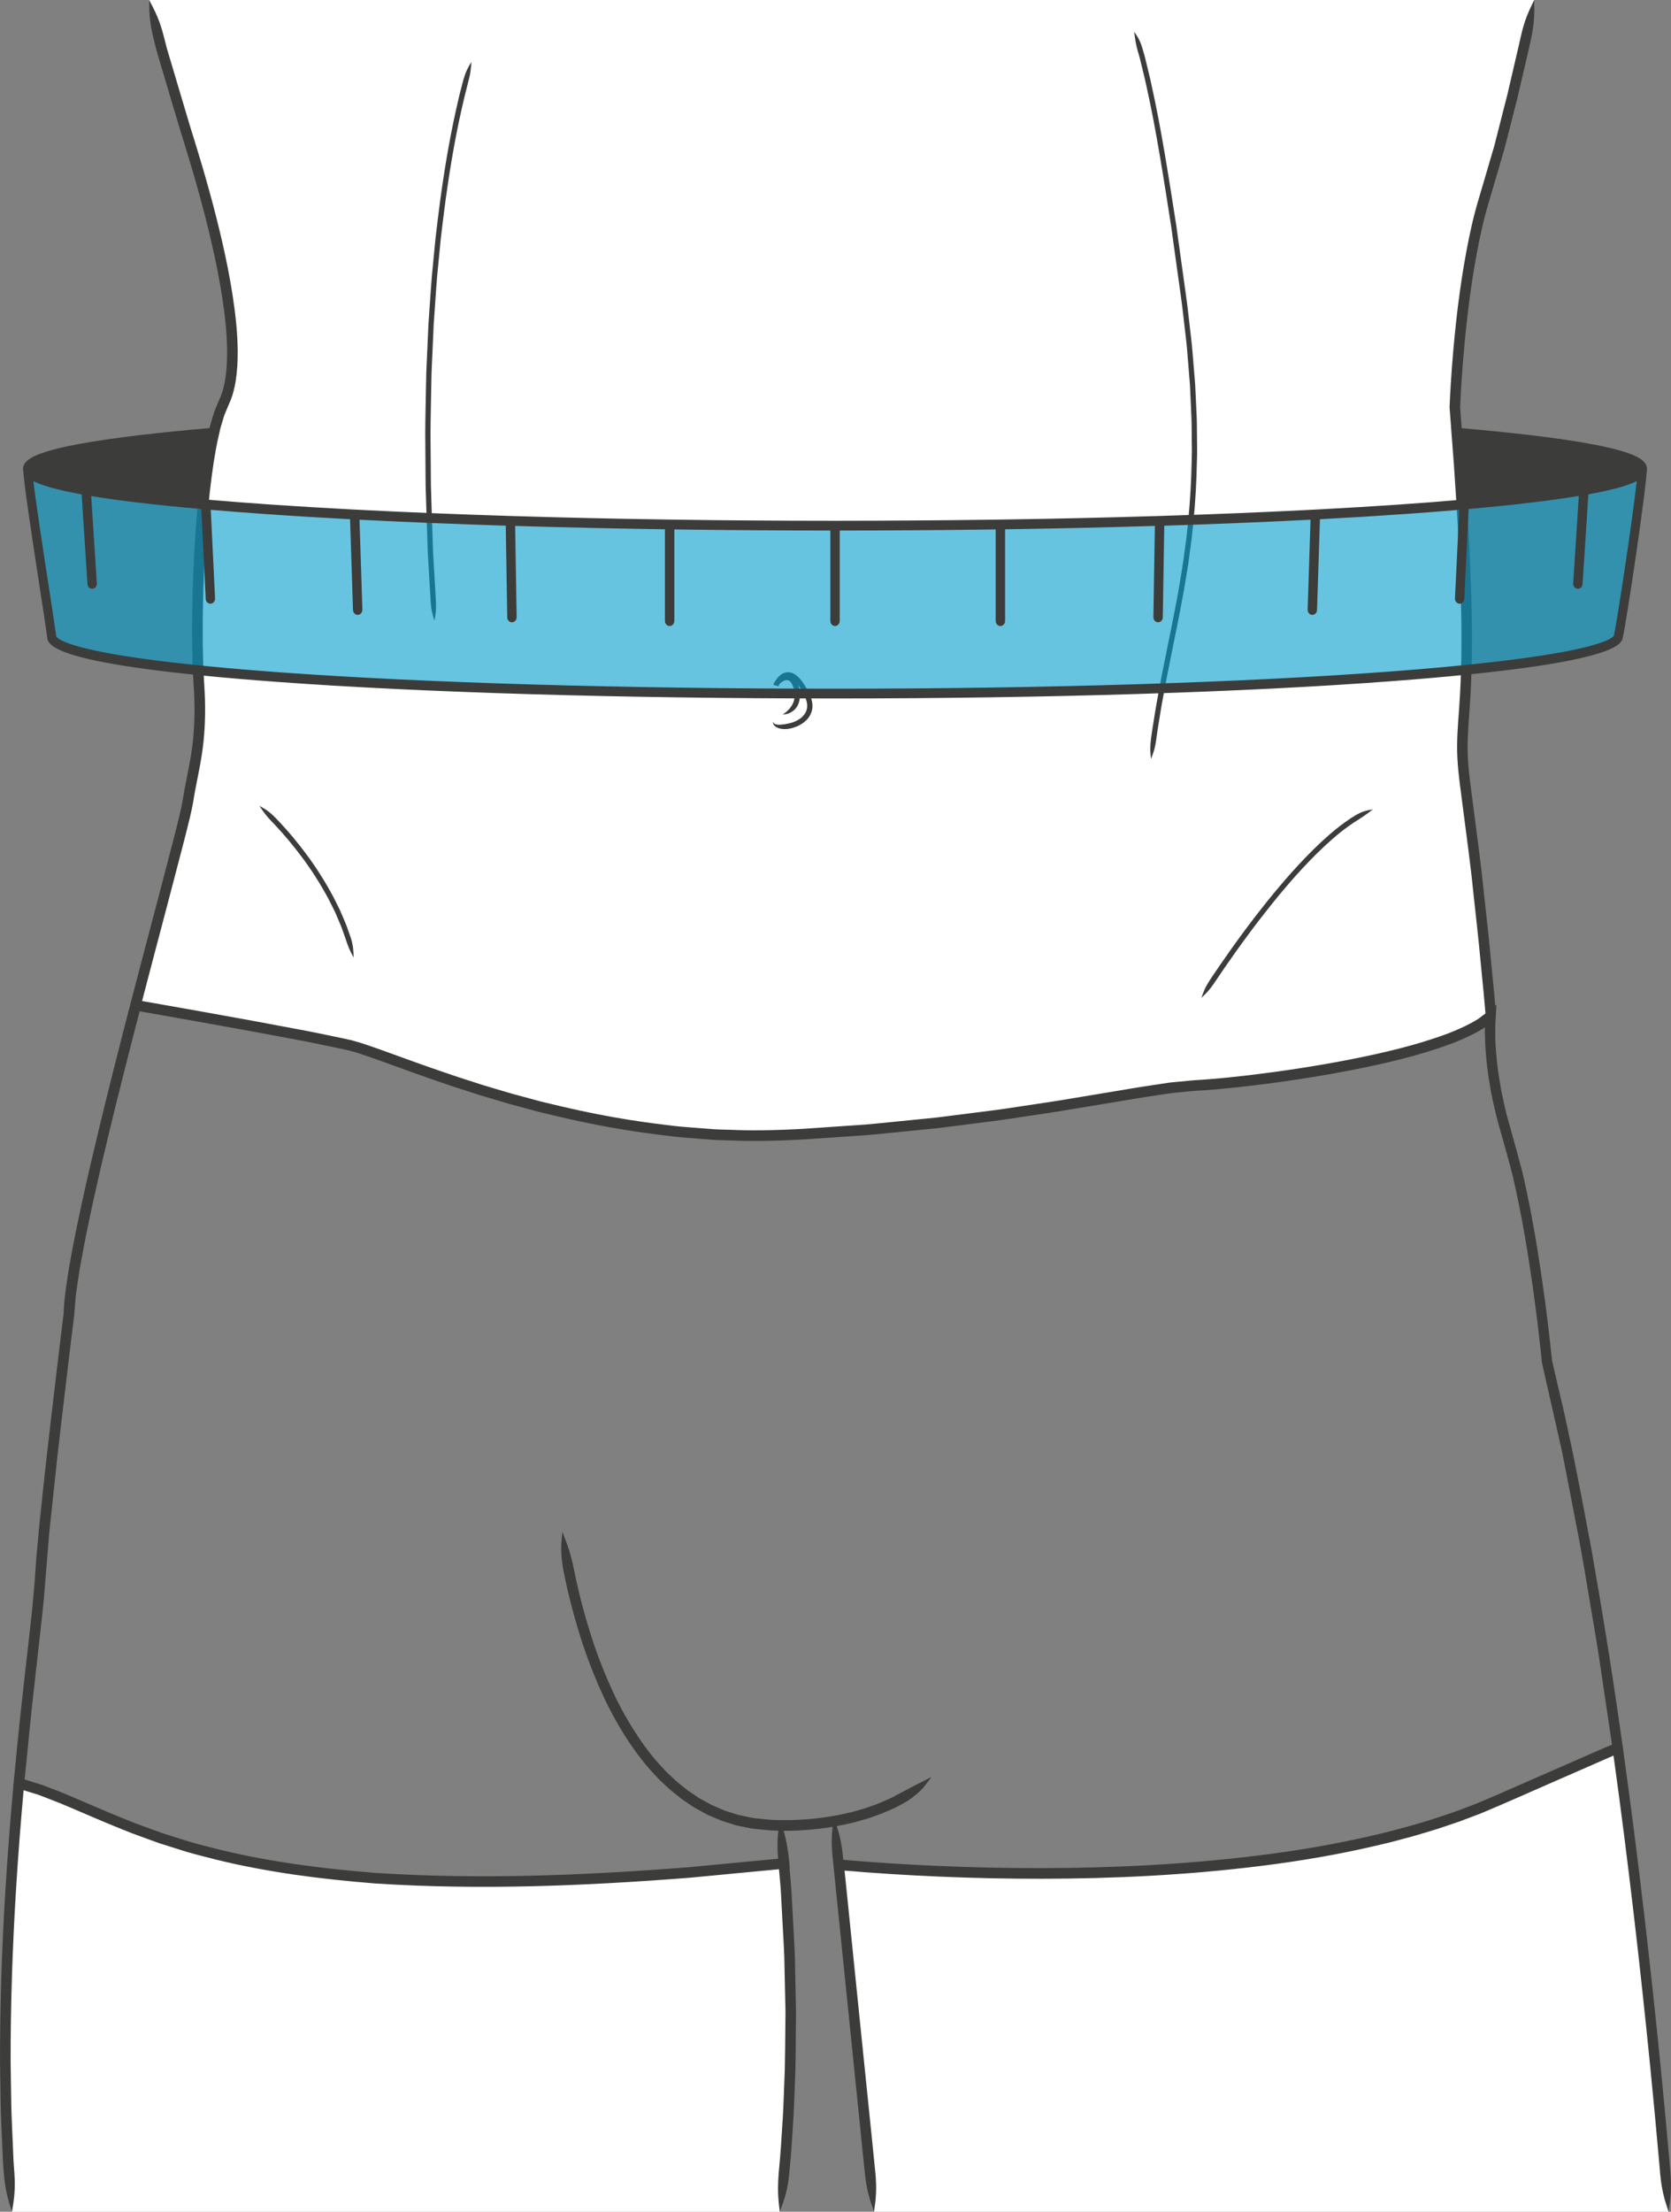
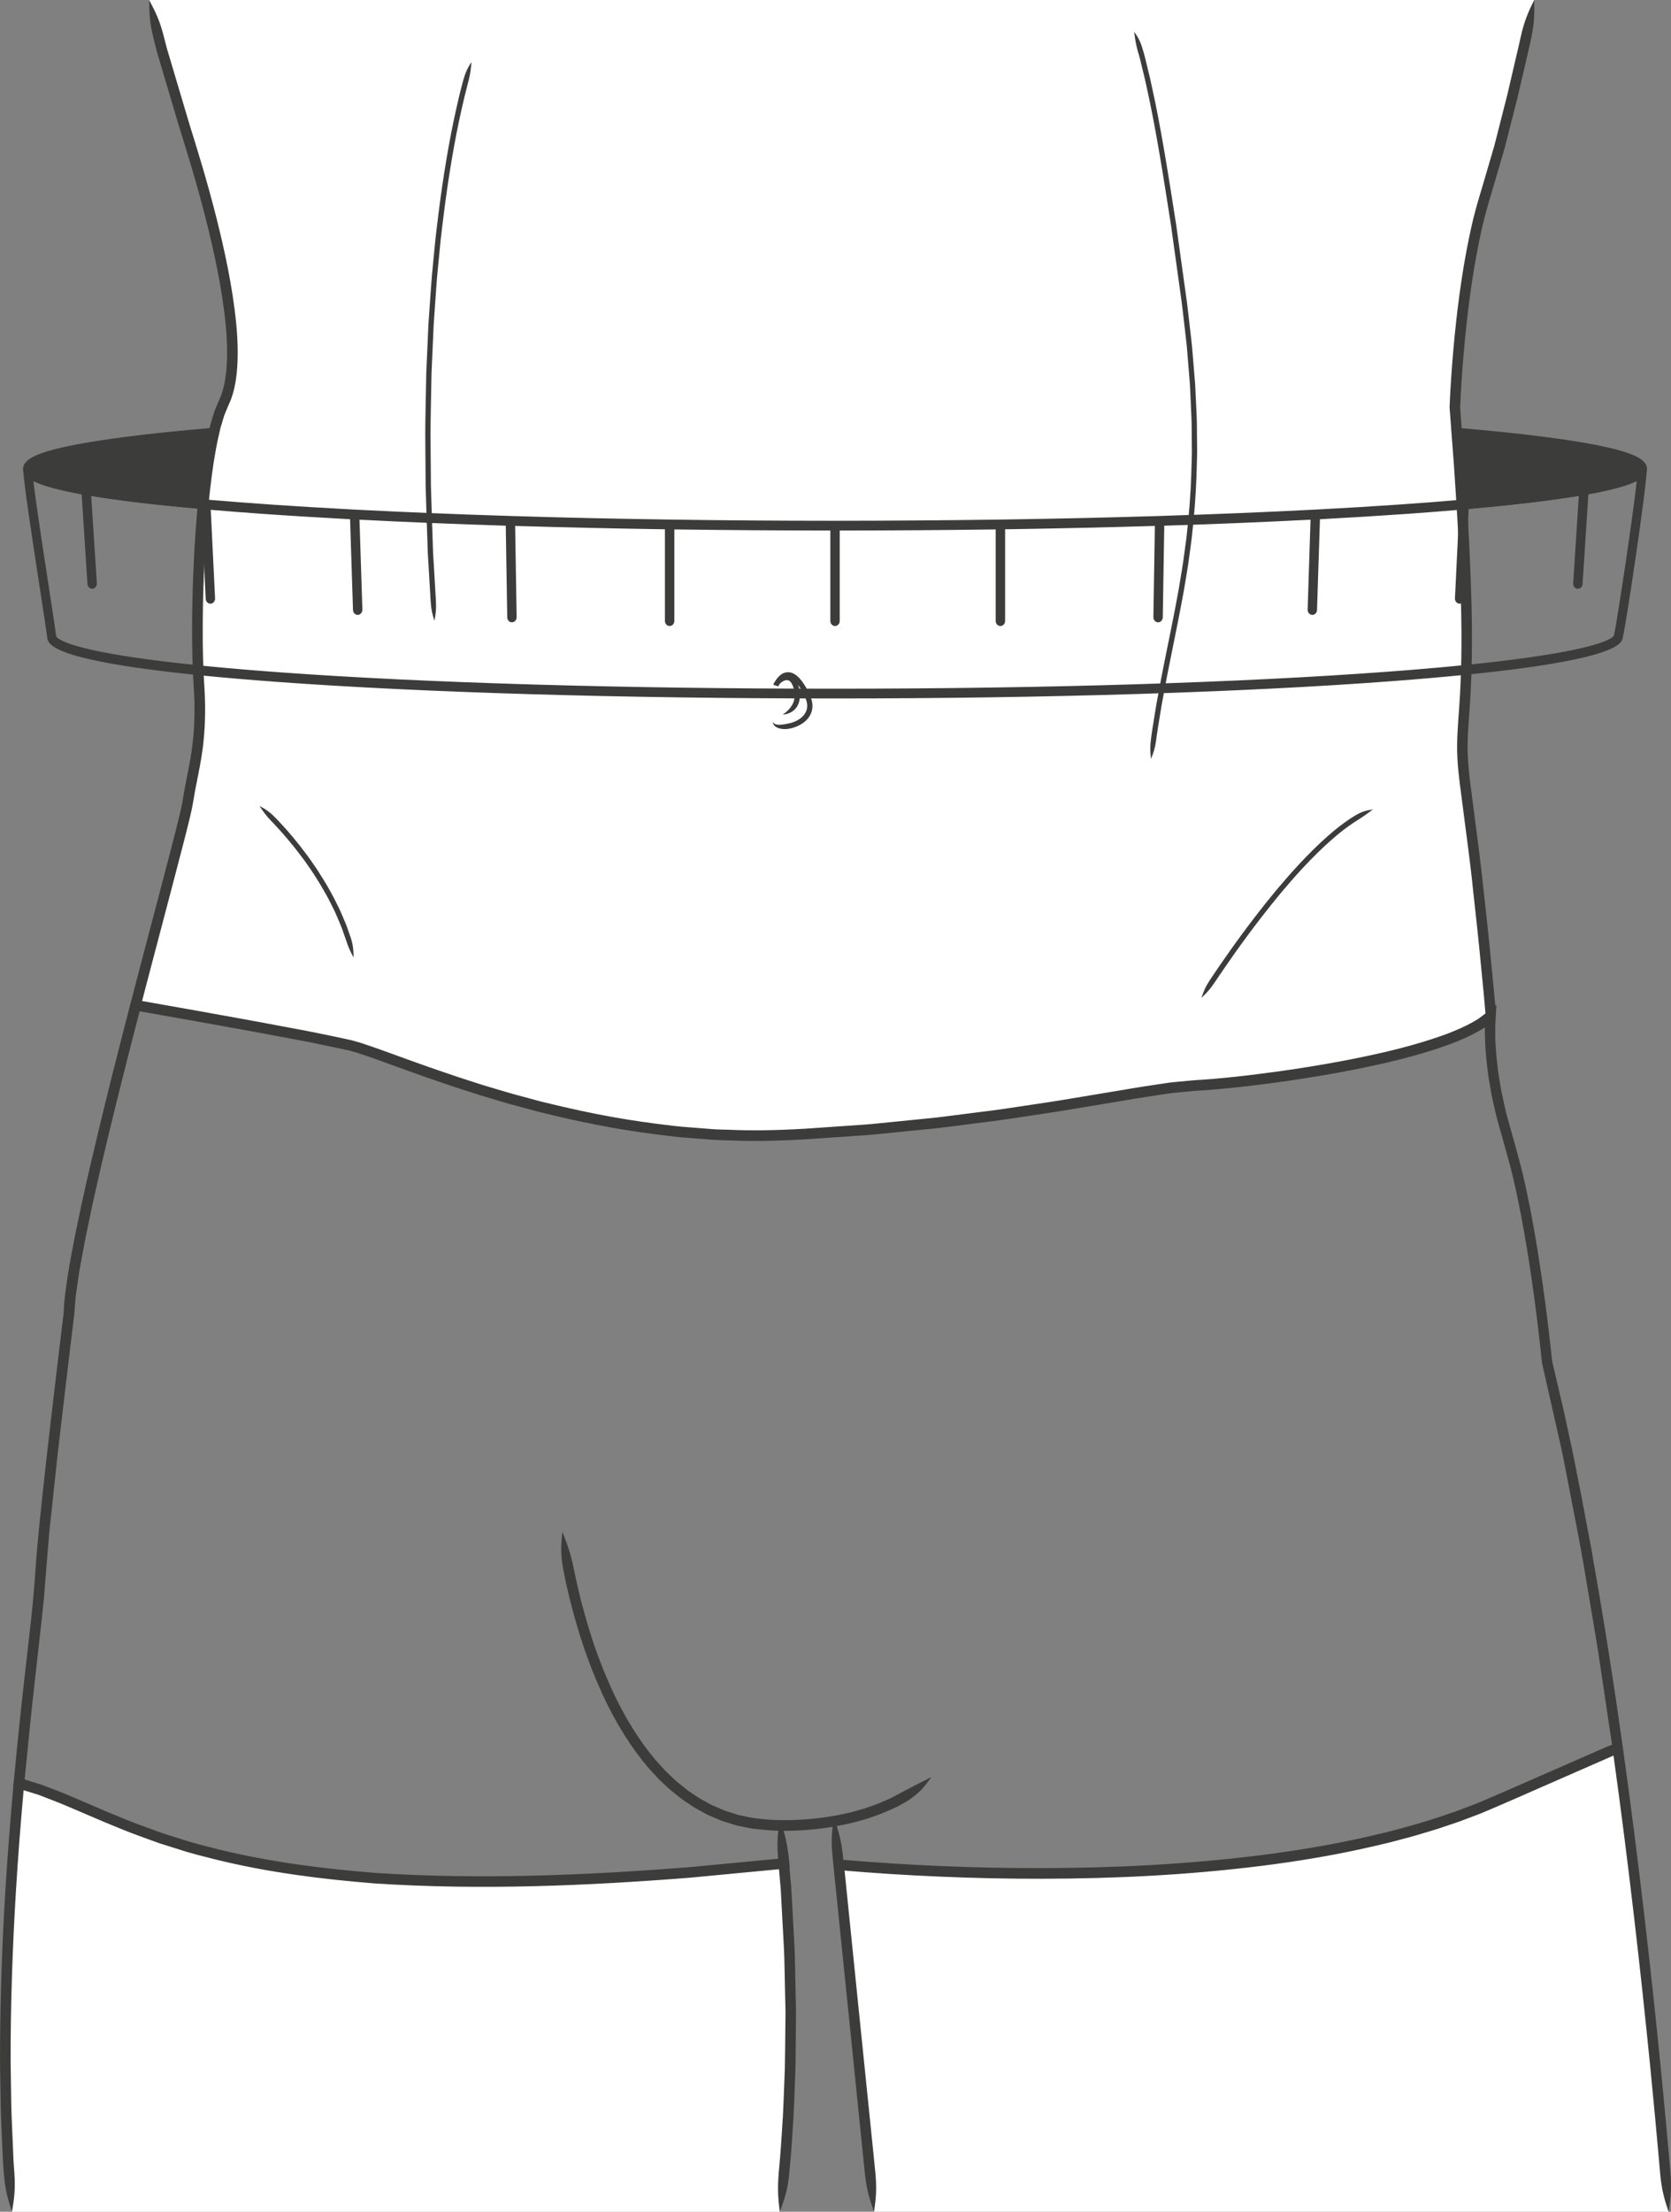
<svg xmlns="http://www.w3.org/2000/svg" xmlns:xlink="http://www.w3.org/1999/xlink" version="1.1" id="Calque_1" x="0px" y="0px" viewBox="0 0 496.71 656.97" style="enable-background:new 0 0 496.71 656.97;" xml:space="preserve">
  <rect x="0" y="0" width="496.71" height="656.97" fill="#808080" stroke="none" />
  <style type="text/css"> .st0{clip-path:url(#SVGID_2_);} .st1{clip-path:url(#SVGID_4_);fill:#3C3C3B;} .st2{clip-path:url(#SVGID_4_);fill:none;stroke:#3C3C3B;stroke-width:2.807;} .st3{clip-path:url(#SVGID_4_);fill:#FFFFFF;} .st4{opacity:0.6;clip-path:url(#SVGID_4_);} .st5{clip-path:url(#SVGID_6_);fill:#009DCC;} </style>
  <g>
    <defs>
      <rect id="SVGID_1_" x="-514.41" y="-349.41" width="1417.32" height="1417.32" />
    </defs>
    <clipPath id="SVGID_2_">
      <use xlink:href="#SVGID_1_" style="overflow:visible;" />
    </clipPath>
    <g class="st0">
      <defs>
        <rect id="SVGID_3_" x="-514.41" y="-349.41" width="1417.32" height="1417.32" />
      </defs>
      <clipPath id="SVGID_4_">
        <use xlink:href="#SVGID_3_" style="overflow:visible;" />
      </clipPath>
      <path class="st1" d="M248.21,156.15c132.53,0,239.96-7.57,239.96-16.9c0-9.33-107.43-16.9-239.96-16.9 c-132.53,0-239.96,7.57-239.96,16.9C8.24,148.59,115.68,156.15,248.21,156.15" />
      <path class="st2" d="M248.21,156.15c132.53,0,239.96-7.57,239.96-16.9c0-9.33-107.43-16.9-239.96-16.9 c-132.53,0-239.96,7.57-239.96,16.9C8.24,148.59,115.68,156.15,248.21,156.15z" />
      <path class="st3" d="M495.95,656.97c-1.65-20.57-7.21-85.07-17.22-152.42c0.73,4.89,1.43,9.77,2.11,14.62 c-9.18,3.86-20.71,8.88-35.24,15.42c-64.23,28.93-169.64,21.7-196.34,19.29l10.53,103.09H495.95z" />
      <path class="st3" d="M5.6,529.67c1.98-21.53,4.18-39.23,5.36-50.02c-3.18,29.09-13.78,108.32-7.4,177.33h228.21 c2.14-16.66,5.7-56,0.79-108.85c0.17,1.81,0.33,3.6,0.47,5.38C63.59,571.92,39.2,538.53,5.6,529.67" />
      <path class="st3" d="M235.8,337.08c63.33-3.33,103.33-14,119.33-14.67c14.51-0.6,74.01-7.79,87.92-20.57 c0.04-0.5,0.08-0.77,0.08-0.77s-3.33-38.67-7.33-66c-4-27.33,4.67-14.67-3.33-114c0,0,1.33-39.33,9.33-64 C446.95,41.22,452.64,16,456.05,0H44.34c1.55,6.73,4.79,19.52,10.8,38.41c9.33,29.33,18.67,66.67,11.33,81.33 c-7.33,14.67-8.67,66-7.33,83.33c1.33,17.33-2,26-3.33,35.33c-0.6,4.23-7.78,30.37-15.51,60.17c18.86,3.3,53.49,9.44,63.51,11.83 C117.8,313.74,172.47,340.41,235.8,337.08" />
      <path class="st1" d="M127.03,160.21c0.04,1.32,0.09,2.63,0.13,3.93c0.08,1.29,0.15,2.58,0.23,3.84c0.15,2.48,0.29,4.89,0.42,7.2 c0.1,1.58,0.18,2.88,0.21,3.53c0.15,2.4,0.5,3.74,1.12,5.7c0.38-2.04,0.57-3.41,0.44-5.8c-0.04-0.65-0.11-1.94-0.2-3.52 c-0.14-2.3-0.28-4.71-0.42-7.18c-0.07-1.26-0.15-2.54-0.23-3.83c-0.04-1.29-0.09-2.6-0.13-3.92c-0.16-5.27-0.38-10.69-0.51-15.99 c-0.04-5.3-0.08-10.48-0.12-15.27c0.02-4.79,0.15-9.19,0.2-12.92c0.04-1.87,0.07-3.57,0.1-5.07c0.07-1.5,0.12-2.8,0.17-3.87 c0.09-2.14,0.15-3.34,0.15-3.34s0.05-1.2,0.15-3.34c0.05-1.07,0.1-2.37,0.17-3.87c0.1-1.5,0.22-3.2,0.35-5.06 c0.29-3.72,0.5-8.12,1.02-12.88c0.23-2.38,0.47-4.86,0.72-7.41c0.28-2.54,0.62-5.14,0.94-7.77c1.32-10.51,3.13-21.45,5.2-30.59 c0.26-1.14,0.52-2.26,0.77-3.35c0.12-0.54,0.26-1.08,0.39-1.6c0.12-0.47,0.24-0.93,0.35-1.38c0.09-0.34,0.17-0.66,0.24-0.95 c0.15-0.58,0.27-1.05,0.35-1.37c0.63-2.3,0.73-3.67,0.89-5.72c-1.11,1.75-1.73,3-2.4,5.32c-0.08,0.31-0.21,0.79-0.36,1.38 c-0.08,0.29-0.16,0.62-0.25,0.96c-0.12,0.46-0.23,0.92-0.36,1.39c-0.14,0.53-0.27,1.07-0.39,1.61c-0.25,1.09-0.51,2.22-0.77,3.37 c-2.08,9.21-3.9,20.19-5.22,30.74c-0.32,2.64-0.66,5.25-0.94,7.79c-0.25,2.55-0.49,5.04-0.72,7.43 c-0.51,4.78-0.73,9.18-1.02,12.92c-0.13,1.87-0.25,3.57-0.35,5.07c-0.07,1.51-0.12,2.81-0.17,3.88c-0.1,2.14-0.15,3.35-0.15,3.35 s-0.05,1.21-0.15,3.35c-0.05,1.07-0.11,2.38-0.17,3.88c-0.03,1.51-0.06,3.21-0.1,5.08c-0.05,3.74-0.19,8.15-0.2,12.95 c0.04,4.8,0.07,9.99,0.11,15.31C126.65,149.5,126.86,154.93,127.03,160.21" />
      <path class="st1" d="M338.58,16.44c0.08,0.29,0.18,0.6,0.26,0.95c0.31,1.29,0.64,2.62,0.97,4c0.35,1.46,0.74,2.95,1.04,4.5 c2.76,12.31,5.05,27.05,7.25,41.14c0.98,7.06,1.94,13.97,2.83,20.35c0.47,3.19,0.79,6.26,1.13,9.15c0.31,2.89,0.7,5.6,0.87,8.1 c0.2,2.5,0.39,4.78,0.55,6.79c0.08,1,0.16,1.94,0.23,2.81c0.04,0.87,0.08,1.66,0.11,2.38c0.13,2.87,0.21,4.48,0.21,4.48 s0.02,0.4,0.05,1.17c0.02,0.76,0.11,1.88,0.13,3.32c0.01,1.43,0.03,3.18,0.05,5.2c0.01,1.01,0.02,2.08,0.03,3.22 c0.01,1.14-0.06,2.33-0.08,3.58c-0.1,5.01-0.39,10.9-1.03,17.3c-0.17,1.6-0.33,3.23-0.51,4.88c-0.22,1.65-0.45,3.33-0.68,5.03 c-0.22,1.7-0.47,3.42-0.77,5.15c-0.29,1.73-0.58,3.48-0.87,5.23c-1.26,7.01-2.74,14.15-4.15,21.1c-0.69,3.48-1.38,6.91-1.97,10.27 c-0.3,1.68-0.63,3.32-0.87,4.96c-0.25,1.57-0.5,3.1-0.74,4.61c-0.27,1.57-0.41,2.86-0.5,3.51c-0.3,2.39-0.21,3.77,0.02,5.82 c0.76-1.93,1.2-3.24,1.53-5.6c0.1-0.64,0.24-1.93,0.5-3.49c0.24-1.5,0.49-3.02,0.74-4.58c0.24-1.62,0.57-3.27,0.87-4.94 c0.59-3.34,1.28-6.76,1.97-10.24c1.4-6.95,2.88-14.1,4.15-21.14c0.29-1.76,0.59-3.52,0.88-5.26c0.3-1.74,0.55-3.46,0.77-5.18 c0.23-1.71,0.46-3.4,0.68-5.06c0.17-1.67,0.34-3.31,0.51-4.92c0.64-6.44,0.93-12.37,1.03-17.42c0.03-1.26,0.09-2.46,0.08-3.61 c-0.01-1.14-0.02-2.23-0.03-3.24c-0.02-2.03-0.04-3.79-0.05-5.23c-0.01-1.44-0.1-2.57-0.13-3.34c-0.04-0.77-0.05-1.17-0.05-1.17 s-0.08-1.62-0.21-4.51c-0.04-0.72-0.07-1.52-0.12-2.39c-0.07-0.87-0.15-1.81-0.23-2.82c-0.17-2.02-0.35-4.31-0.56-6.82 c-0.18-2.51-0.57-5.23-0.88-8.13c-0.34-2.9-0.65-5.98-1.13-9.17c-0.89-6.39-1.85-13.3-2.83-20.37 c-2.21-14.11-4.5-28.87-7.27-41.25c-0.3-1.56-0.69-3.06-1.04-4.53c-0.34-1.38-0.66-2.73-0.98-4.03c-0.08-0.35-0.18-0.67-0.26-0.96 c-0.17-0.59-0.31-1.06-0.4-1.37c-0.67-2.31-1.34-3.58-2.55-5.25c0.29,2.04,0.42,3.38,1.05,5.68 C338.28,15.4,338.41,15.87,338.58,16.44" />
      <path class="st1" d="M82.37,245.72c1.91,2.03,4.96,5.61,7.33,8.83c1.23,1.58,2.21,3.12,2.98,4.19c0.39,0.54,0.65,1.01,0.86,1.32 c0.2,0.31,0.31,0.49,0.31,0.49s1.52,2.31,3.21,5.4c0.88,1.53,1.68,3.31,2.55,5c0.73,1.75,1.5,3.42,2.03,4.84 c0.6,1.71,0.98,2.77,1.17,3.32c0.74,2.25,1.27,3.49,2.31,5.3c-0.07-2.04-0.09-3.47-0.83-5.78c-0.2-0.57-0.58-1.65-1.19-3.4 c-0.55-1.46-1.33-3.16-2.08-4.95c-0.88-1.71-1.71-3.53-2.6-5.09c-1.72-3.15-3.27-5.49-3.27-5.49c0,0-0.11-0.18-0.31-0.5 c-0.21-0.32-0.48-0.79-0.87-1.34c-0.78-1.09-1.78-2.66-3.02-4.26c-2.4-3.27-5.49-6.9-7.44-8.96c-0.93-1.02-1.41-1.48-1.69-1.78 c-1.69-1.72-2.87-2.5-4.7-3.46c1.16,1.71,1.92,2.84,3.58,4.55C80.98,244.25,81.46,244.71,82.37,245.72" />
      <path class="st1" d="M360.93,292.01c0.51-0.76,1.54-2.28,2.8-4.13c2.09-3.06,4.62-6.62,7.11-9.98c2.48-3.36,4.93-6.51,6.77-8.81 c1.84-2.3,3.06-3.75,3.06-3.75s1.21-1.46,3.14-3.68c1.93-2.22,4.62-5.16,7.58-8.09c2.95-2.91,6.25-5.84,9.16-7.94 c1.27-0.9,2.33-1.62,2.88-1.94c1.99-1.26,3.05-2.03,4.71-3.28c-2.02,0.32-3.46,0.67-5.53,1.96c-0.58,0.33-1.67,1.06-2.99,2 c-3,2.16-6.35,5.13-9.34,8.09c-3,2.97-5.71,5.94-7.65,8.17c-1.95,2.24-3.17,3.71-3.17,3.71s-1.23,1.46-3.09,3.77 c-1.85,2.31-4.31,5.48-6.81,8.86c-2.5,3.38-5.04,6.96-7.14,10.03c-0.75,1.11-1.44,2.12-2.02,2.97c-0.34,0.5-0.6,0.91-0.78,1.18 c-1.32,2.01-1.84,3.3-2.49,5.26C358.63,294.98,359.59,294,360.93,292.01" />
      <path class="st1" d="M229.89,203.34l-0.01,0.04l-0.01,0.02v0c-0.32-0.1,2.81,0.91,1.48,0.48l0,0l0,0l0.03-0.07 c0.01-0.02,0.02-0.03,0.03-0.05c0,0,0,0,0,0c0.04-0.08,0.08-0.16,0.11-0.23c0.05-0.1,0.11-0.18,0.16-0.27 c0.08-0.11,0.17-0.22,0.3-0.33c0.49-0.48,1.32-0.97,2.02-0.9c0.69-0.01,1.27,0.72,1.62,1.58c0.2,0.41,0.28,0.9,0.41,1.32 c0.05,0.44,0.16,0.85,0.16,1.22c0.08,1.24-0.16,1.78-0.22,2.12c-0.33,0.97-0.79,1.65-1.32,2.27c-0.54,0.61-1.14,1.19-2.02,1.72 c1.03-0.05,1.93-0.32,2.76-0.84c0.82-0.52,1.62-1.35,2.06-2.66c0.1-0.44,0.41-1.19,0.31-2.7c0-0.45-0.12-0.93-0.19-1.45 c-0.11-0.38-0.19-0.77-0.33-1.18c0.46,0.64,0.95,1.41,1.42,2.31c0.36,0.71,0.75,1.45,0.98,2.18c0.25,0.74,0.36,1.52,0.27,2.26 c-0.15,1.48-1.18,2.66-2.22,3.37c-1.39,0.92-2.47,1.15-2.99,1.29c-1.08,0.25-1.95,0.38-2.76,0.42c-0.41,0.03-0.8,0.01-1.19-0.07 c-0.38-0.09-0.79-0.26-0.96-0.77c-0.11,0.53,0.26,1.07,0.67,1.36c0.41,0.31,0.88,0.5,1.35,0.62c0.96,0.24,2,0.24,3.25-0.04 c0.61-0.17,1.83-0.41,3.51-1.51c0.63-0.44,1.29-1.01,1.84-1.77c0.54-0.75,0.95-1.71,1.06-2.71c0.25-2.03-0.68-3.95-1.43-5.35 c-0.77-1.47-1.63-2.73-2.4-3.56c-0.39-0.41-0.75-0.72-1.01-0.92c-0.28-0.19-0.44-0.29-0.44-0.29s-0.09-0.07-0.34-0.18 c-0.23-0.12-0.63-0.3-1.26-0.38c-0.62-0.07-1.53,0.06-2.33,0.62c-0.69,0.47-1.3,1.16-1.84,2.04c-0.15,0.19-0.28,0.39-0.38,0.6 c-0.05,0.11-0.09,0.23-0.13,0.34l0,0l0,0.01c-0.51-0.16-0.36-0.12,0,0L229.89,203.34z" />
      <path class="st1" d="M496.54,645.35c-0.05-0.65-0.13-1.62-0.24-2.82c-0.05-0.6-0.11-1.26-0.17-1.97 c-0.38-4.15-0.77-8.43-1.17-12.84c-0.45-4.69-0.92-9.5-1.39-14.43c-2.85-28.55-6.5-60.78-11.03-93.16c0.02-0.03,0.03-0.07,0-0.13 l-0.31-2.1c-1.23-8.69-2.51-17.38-3.87-26.01c-0.03-0.18-0.05-0.36-0.08-0.54c-0.07-0.43-0.14-0.85-0.21-1.27 c-0.36-2.25-0.71-4.5-1.08-6.75c-1.03-6.36-2.1-12.66-3.21-18.89l-0.65-3.88c-0.25-1.46-0.56-2.92-0.83-4.38 c-0.01-0.06-0.02-0.13-0.04-0.19c-1.34-7.32-2.73-14.52-4.16-21.54c-0.29-1.49-0.58-2.97-0.9-4.45c-0.08-0.34-0.15-0.67-0.23-1.01 c-0.63-3.02-1.27-6.01-1.92-8.96c-1.15-4.92-2.27-9.75-3.37-14.45l-0.21-0.88l-0.03-0.13c-0.03-0.13-0.06-0.27-0.09-0.4 l-0.09-0.85c-0.04-0.36-0.07-0.71-0.11-1.07c-0.03-0.29-0.06-0.57-0.09-0.85l-0.15-1.38l-0.14-1.25c0-0.02,0-0.04-0.01-0.06 c-0.01-0.06-0.01-0.13-0.02-0.19l-0.33-2.86c-0.32-2.9-0.71-5.79-1.08-8.67c-0.64-4.84-1.34-9.66-2.1-14.45 c-0.02-0.11-0.03-0.21-0.05-0.32c-0.55-3.47-1.15-6.93-1.79-10.36c-0.37-2.07-0.75-4.07-1.19-6.02c-0.2-0.98-0.4-1.96-0.61-2.94 c-0.15-0.74-0.33-1.47-0.49-2.21c-0.09-0.41-0.18-0.81-0.27-1.2c-0.08-0.32-0.14-0.64-0.22-0.96c-0.17-0.74-0.36-1.46-0.56-2.17 c-0.8-3.08-1.66-6.14-2.5-9.14c-0.04-0.13-0.07-0.27-0.11-0.4c-0.51-1.89-1.04-3.65-1.48-5.3c-0.06-0.23-0.12-0.45-0.18-0.68 c-0.04-0.16-0.08-0.31-0.12-0.47c-0.16-0.64-0.3-1.29-0.44-1.94c-0.04-0.16-0.08-0.33-0.11-0.49c-0.31-1.45-0.59-2.78-0.85-3.98 c-0.17-0.99-0.34-1.97-0.51-2.95c-0.07-0.5-0.14-0.98-0.21-1.41c-0.11-0.69-0.19-1.28-0.27-1.77c-0.06-0.49-0.11-0.98-0.17-1.46 c-0.05-0.43-0.1-0.86-0.15-1.29c-0.05-0.54-0.12-1.32-0.21-2.31c-0.01-0.14-0.03-0.28-0.03-0.42c-0.04-0.65-0.09-1.3-0.14-1.94 c0-0.06-0.01-0.13-0.01-0.19c-0.04-0.63-0.07-1.25-0.07-1.88l-0.02-0.96c-0.01-0.76-0.01-1.57,0.01-2.42l0.06-1.49 c0.02-0.55,0.05-1.1,0.08-1.66c0.01-0.11,0.02-0.22,0.03-0.32l0.04-0.4l-0.02-0.17c0.03-0.53,0.07-1.07,0.1-1.6l0.03-0.52 c-0.01-0.13,0.1-0.49-0.1-0.26l-0.23,0.18c-0.01-0.09-0.02-0.17-0.02-0.26c-0.11-1.24-0.23-2.55-0.35-3.91 c-0.26-2.72-0.55-5.66-0.86-8.81c-0.58-6.31-1.37-13.44-2.23-21.27c-0.78-7.84-1.98-16.34-3.13-25.41 c-0.56-4.56-1.3-9.13-1.54-13.85c-0.27-4.7,0.13-9.54,0.5-14.6c0.74-10.12,0.84-20.7,0.56-31.49c-0.3-10.79-0.81-21.84-1.56-33 c-0.18-2.79-0.36-5.59-0.55-8.39c-0.21-2.8-0.42-5.6-0.64-8.41c-0.21-2.76-0.42-5.52-0.62-8.28c0.11-2.74,0.27-5.58,0.46-8.37 c0.77-11.2,1.93-22.38,3.75-33.26c0.94-5.43,1.96-10.81,3.37-16.01c0.68-2.63,1.5-5.11,2.24-7.74c0.76-2.6,1.52-5.19,2.27-7.75 c0.38-1.28,0.75-2.56,1.12-3.84c0.33-1.28,0.65-2.56,0.98-3.83c0.65-2.55,1.29-5.07,1.93-7.57c0.32-1.25,0.64-2.5,0.95-3.74 c0.29-1.25,0.58-2.48,0.87-3.72c0.53-2.26,1.05-4.5,1.56-6.71c0.72-3.09,1.31-5.63,1.57-6.9c1-4.69,1.06-7.47,0.94-11.59 c-1.83,3.7-2.94,6.24-3.99,10.91c-0.27,1.27-0.86,3.8-1.58,6.87c-0.51,2.2-1.03,4.44-1.56,6.69c-0.29,1.23-0.57,2.46-0.86,3.7 c-0.31,1.23-0.63,2.47-0.95,3.72c-0.63,2.49-1.28,5-1.92,7.53c-0.32,1.27-0.65,2.54-0.97,3.81c-0.37,1.26-0.74,2.53-1.11,3.79 c-0.74,2.54-1.49,5.1-2.25,7.67c-0.72,2.55-1.6,5.23-2.29,7.89c-1.44,5.33-2.47,10.79-3.43,16.3 c-1.84,11.02-3.01,22.28-3.78,33.57c-0.19,2.84-0.35,5.62-0.46,8.52c0.21,2.86,0.42,5.72,0.64,8.58c0.21,2.8,0.42,5.6,0.64,8.4 c0.18,2.8,0.36,5.59,0.55,8.37c0.75,11.13,1.26,22.14,1.56,32.88c0.28,10.74,0.18,21.18-0.55,31.19 c-0.36,4.99-0.79,10.04-0.5,14.97c0.25,4.91,1.02,9.64,1.57,14.13c1.15,9.03,2.35,17.49,3.12,25.32 c0.86,7.81,1.65,14.93,2.23,21.23c0.31,3.15,0.59,6.08,0.86,8.8c0.12,1.35,0.24,2.65,0.35,3.89c0.06,0.62,0.11,1.23,0.16,1.82 l0.04,0.44c0,0.02,0,0.02,0,0.03c-0.3,0.22-0.6,0.45-0.89,0.68l-0.84,0.63c-0.16,0.12-0.28,0.21-0.31,0.23l-0.2,0.13 c-0.53,0.35-1.1,0.65-1.65,0.98c-2.25,1.24-4.65,2.29-7.08,3.24c-9.79,3.67-19.96,5.96-29.86,7.91 c-9.93,1.91-19.7,3.38-29.21,4.52c-4.75,0.56-9.45,1.05-14.04,1.37c-2.26,0.1-4.63,0.35-6.95,0.57c-1.15,0.13-2.33,0.19-3.45,0.37 c-1.13,0.17-2.25,0.34-3.37,0.51c-4.48,0.65-8.83,1.39-13.09,2.11c-4.26,0.71-8.44,1.4-12.53,2.08c-4.08,0.7-8.09,1.29-11.99,1.87 c-3.91,0.56-7.71,1.21-11.43,1.66c-3.72,0.47-7.34,0.93-10.86,1.38c-1.76,0.22-3.49,0.44-5.2,0.66c-1.71,0.17-3.39,0.34-5.05,0.51 c-3.31,0.33-6.51,0.65-9.6,0.96c-3.09,0.31-6.06,0.63-8.92,0.79c-5.72,0.39-10.96,0.75-15.69,1.08 c-9.45,0.56-16.79,0.57-21.81,0.34c-2.5-0.09-4.42-0.09-5.71-0.21c-1.29-0.1-1.95-0.15-1.95-0.15s-0.71-0.06-2.28-0.18 c-1.56-0.15-4-0.26-7.41-0.64c-6.81-0.83-17.66-2.1-33.32-5.78c-1.96-0.47-3.99-0.96-6.11-1.46c-2.1-0.57-4.28-1.16-6.55-1.77 c-2.27-0.59-4.59-1.31-7.01-2.02c-1.21-0.36-2.44-0.73-3.69-1.1c-1.24-0.4-2.5-0.81-3.79-1.22c-2.57-0.82-5.22-1.69-7.95-2.64 c-2.73-0.92-5.54-1.92-8.43-2.95c-2.9-1.05-5.89-2.12-8.96-3.24c-1.55-0.55-3.11-1.13-4.73-1.66c-0.81-0.27-1.62-0.54-2.45-0.82 c-0.85-0.24-1.71-0.49-2.57-0.74c-3.43-0.79-6.93-1.46-10.55-2.23c-3.61-0.74-7.33-1.39-11.14-2.12 c-7.63-1.46-15.68-2.87-24.16-4.41c-4.24-0.75-8.59-1.52-13.05-2.31c-1.11-0.2-2.23-0.39-3.36-0.59 c-0.05-0.01-0.09-0.02-0.14-0.02c0.74-2.83,1.5-5.77,2.31-8.83c2.01-7.63,4.2-15.94,6.53-24.79c1.16-4.43,2.35-9,3.57-13.68 c0.61-2.34,1.2-4.73,1.79-7.15c0.31-1.19,0.55-2.49,0.82-3.77c0.25-1.27,0.42-2.44,0.63-3.68c0.91-4.9,2.11-10.03,2.63-15.36 c0.54-5.32,0.59-10.77,0.23-16.24c-0.37-5.35-0.49-10.77-0.48-16.28c-0.01-5.5,0.11-11.05,0.33-16.62 c0.45-11.15,1.25-22.43,2.91-33.53c0.47-2.75,0.9-5.53,1.56-8.21l0.46-2.03l0.59-1.96c0.2-0.65,0.37-1.32,0.6-1.95l0.76-1.84 l0.38-0.92l0.46-1.04c0.34-0.69,0.53-1.42,0.79-2.13c0.43-1.43,0.76-2.88,0.98-4.32c0.45-2.89,0.59-5.77,0.58-8.61 c-0.04-5.69-0.69-11.26-1.52-16.72c-0.85-5.46-1.93-10.8-3.13-16.03c-2.41-10.46-5.27-20.48-8.22-29.99 c-1.53-4.75-2.83-9.39-4.2-13.9c-1.26-4.24-2.49-8.36-3.68-12.36c-0.21-0.68-0.4-1.31-0.53-1.9c-0.3-1.17-0.54-2.1-0.7-2.73 C47.49,6.15,46.29,3.66,44.34,0c0.02,4.11,0.17,6.89,1.33,11.56c0.16,0.63,0.4,1.58,0.69,2.76c0.14,0.59,0.33,1.23,0.53,1.91 c1.19,4.01,2.43,8.16,3.69,12.42c1.37,4.52,2.7,9.23,4.21,13.93c2.93,9.45,5.77,19.4,8.15,29.76c1.19,5.17,2.25,10.45,3.09,15.81 c0.82,5.35,1.45,10.8,1.48,16.26c0.01,2.72-0.12,5.45-0.54,8.1c-0.2,1.33-0.5,2.62-0.88,3.88c-0.23,0.61-0.39,1.25-0.68,1.82 l-0.39,0.89l-0.43,1.03l-0.85,2.07c-0.25,0.69-0.43,1.39-0.65,2.09l-0.62,2.09l-0.48,2.1c-0.69,2.8-1.13,5.62-1.61,8.44 c-1.69,11.29-2.49,22.65-2.94,33.88c-0.22,5.62-0.35,11.21-0.34,16.75c0,5.54,0.12,11.06,0.49,16.49 c0.36,5.31,0.3,10.57-0.21,15.69c-0.5,5.13-1.66,10.09-2.6,15.13c-0.22,1.26-0.41,2.57-0.64,3.76c-0.25,1.18-0.46,2.32-0.77,3.53 c-0.58,2.39-1.16,4.76-1.77,7.1c-1.22,4.67-2.41,9.23-3.56,13.66c-2.33,8.85-4.52,17.16-6.53,24.8c-0.83,3.17-1.63,6.22-2.39,9.15 c-0.01,0.04-0.02,0.08-0.04,0.12l-0.11,0.42l-0.22,0.84l-0.39,1.51c-0.58,2.25-1.17,4.52-1.76,6.82 c-2.36,9.21-4.8,18.87-7.24,29.01c-1.54,6.4-3.33,13.93-5.19,22.5c-0.91,4.29-1.88,8.83-2.77,13.63c-0.9,4.8-1.78,9.85-2.3,15.25 c-0.07,0.67-0.09,1.37-0.13,2.06l-0.06,1.04l-0.01,0.2c0,0.03-0.01,0.13-0.02,0.16l-0.06,0.51c-0.17,1.35-0.33,2.71-0.5,4.08 c-0.33,2.75-0.67,5.54-1.02,8.39c-0.05,0.45-0.11,0.92-0.16,1.37c-0.09,0.77-0.19,1.55-0.28,2.34c-0.2,1.71-0.45,3.8-0.73,6.24 c-0.3,2.54-0.6,5.1-0.91,7.71c-0.39,3.32-0.79,6.71-1.17,10.14c-0.52,4.57-1.08,9.57-1.64,14.97c-0.23,2.07-0.45,4.21-0.66,6.39 c-0.07,0.66-0.14,1.31-0.21,1.97c-0.03,0.43-0.07,0.86-0.1,1.29c-0.3,3.18-0.65,6.45-0.85,9.86c-0.11,1.49-0.21,3-0.32,4.52 c-0.28,3.02-0.5,6.03-0.84,9.11c-0.04,0.36-0.07,0.71-0.11,1.08c-0.3,2.67-0.6,5.37-0.91,8.08c-0.68,5.92-1.38,12.03-2.05,18.27 c-0.02,0.15-0.03,0.29-0.05,0.44c-0.13,1.24-0.27,2.48-0.4,3.73c-0.57,5.39-1.12,10.87-1.64,16.43c-0.08,0.84-0.17,1.68-0.25,2.52 c-0.14,0.33-0.14,0.55-0.05,0.73c-0.91,10.09-1.72,20.39-2.36,30.74c-1.06,17.2-1.64,34.55-1.6,51.32 c0.06,4.19,0.13,8.34,0.19,12.45c0.07,4.11,0.32,8.16,0.47,12.15c0.04,1.02,0.09,2.01,0.13,2.96c0.07,2.37,0.28,4.31,0.35,5.38 c0.38,4.8,1.12,7.48,2.42,11.38c0.69-4.08,1.03-6.82,0.7-11.59c-0.06-1.06-0.26-2.99-0.33-5.34c-0.04-0.94-0.08-1.93-0.12-2.94 c-0.15-3.97-0.39-8-0.47-12.08c-0.06-4.08-0.13-8.22-0.19-12.38c-0.04-16.68,0.54-33.97,1.59-51.11 c0.61-10.02,1.39-19.99,2.27-29.77l0.39,0.12l2.65,0.82l1.33,0.41l1.31,0.5l2.62,1.01c1.75,0.65,3.5,1.39,5.24,2.13 c3.5,1.5,7.02,3,10.56,4.51c3.59,1.44,7.14,3,10.83,4.28c1.83,0.66,3.66,1.36,5.51,2c1.87,0.59,3.74,1.17,5.61,1.76 c3.72,1.26,7.57,2.14,11.38,3.13c15.34,3.75,31.14,5.76,46.95,7.02c31.67,2.07,63.35,0.68,93.66-1.7 c8.54-0.81,16.75-1.6,24.29-2.31c0.79-0.08,1.53-0.15,2.21-0.21c0.09,1.07,0.2,2.34,0.34,3.88c0.18,1.73,0.27,3.64,0.37,5.65 c0.11,2.01,0.22,4.13,0.34,6.28c0.2,4.3,0.55,8.72,0.58,12.72c0.09,4,0.17,7.57,0.22,10.13c0.03,1.28,0.05,2.32,0.07,3.03 c0.02,0.71,0.01,1.1,0.01,1.1s-0.02,1.87-0.05,4.87c-0.04,3-0.04,7.14-0.15,11.67c-0.19,4.53-0.33,9.45-0.57,14.03 c-0.31,4.57-0.54,8.8-0.81,11.95c-0.24,2.72-0.36,4.04-0.43,4.84c-0.37,4.76-0.23,7.49,0.32,11.6c1.43-3.85,2.37-6.51,2.79-11.3 c0.08-0.81,0.2-2.13,0.46-4.88c0.28-3.17,0.51-7.43,0.82-12.03c0.25-4.6,0.38-9.56,0.57-14.12c0.11-4.56,0.09-8.72,0.13-11.74 c0.03-3.02,0.04-4.9,0.04-4.9s0.01-0.39-0.01-1.11c-0.01-0.72-0.04-1.75-0.06-3.04c-0.05-2.58-0.13-6.17-0.21-10.19 c-0.02-4.03-0.37-8.47-0.57-12.8c-0.12-2.16-0.23-4.29-0.34-6.31c-0.11-2.02-0.2-3.94-0.38-5.68c-0.14-1.57-0.26-2.87-0.35-3.95 c0.03,0,0.06,0,0.08-0.01l-0.01-0.12l-0.02-0.23c-0.01-0.15-0.03-0.3-0.04-0.44c-0.03-0.28-0.05-0.54-0.07-0.78 c-0.06-0.56-0.11-1.1-0.16-1.63c-0.03-0.29-0.07-0.56-0.1-0.83c-0.07-0.54-0.14-1.06-0.23-1.55c-0.02-0.11-0.04-0.21-0.06-0.32 c-0.29-1.93-0.66-3.56-1.14-5.21c0.47,0,0.94,0,1.41,0c4.37-0.06,8.82-0.46,13.13-1.17c-0.3,2.72-0.36,5.17-0.01,8.74 c0.08,0.81,0.21,2.12,0.49,4.86c1.31,12.77,4.4,43.01,4.4,43.01s2.58,25.32,4.01,39.35c0.38,3.65,0.61,5.9,0.73,7.08 c0.51,4.77,1.32,7.42,2.72,11.3c0.58-4.09,0.84-6.85,0.38-11.62c-0.12-1.18-0.35-3.44-0.71-7.08 c-1.44-14.04-4.03-39.35-4.03-39.35s-3.08-30.25-4.38-43.01c-0.01-0.1-0.02-0.19-0.03-0.29c0.34,0.03,0.7,0.06,1.07,0.09 c1.73,0.14,3.47,0.28,5.22,0.42c2.37,0.17,4.77,0.33,7.18,0.5c4.82,0.31,9.72,0.57,14.69,0.78c9.93,0.43,20.15,0.66,30.6,0.64 c20.9-0.03,42.77-1.03,65.12-3.82c11.17-1.4,22.46-3.28,33.71-5.91c1.41-0.33,2.82-0.67,4.23-1c1.41-0.35,2.81-0.74,4.21-1.11 c2.82-0.71,5.61-1.57,8.41-2.41c1.41-0.4,2.79-0.88,4.18-1.35l4.17-1.41l4.13-1.56l2.07-0.78l2.04-0.86 c5.48-2.29,10.77-4.68,16.18-7.03c5.39-2.36,10.79-4.72,16.2-7.09l4.06-1.78l1.1-0.48c4.46,32.03,8.07,63.9,10.89,92.15 c0.48,4.92,0.94,9.73,1.39,14.42c0.4,4.4,0.79,8.68,1.17,12.82c0.06,0.71,0.12,1.37,0.17,1.97c0.11,1.2,0.19,2.17,0.25,2.82 c0.44,4.77,1.19,7.43,2.51,11.35C496.61,652.89,496.93,650.14,496.54,645.35 M477.23,519.03l-4.07,1.78 c-5.42,2.37-10.84,4.74-16.24,7.11c-5.39,2.34-10.81,4.78-16.12,7l-2,0.85l-2.03,0.77l-4.06,1.53l-4.1,1.39 c-1.37,0.46-2.73,0.93-4.11,1.33c-2.76,0.83-5.51,1.67-8.29,2.38c-1.39,0.36-2.77,0.75-4.16,1.09c-1.39,0.33-2.79,0.66-4.18,0.99 c-11.13,2.6-22.31,4.46-33.4,5.85c-22.17,2.77-43.93,3.76-64.73,3.8c-10.4,0.02-20.57-0.2-30.46-0.63 c-4.95-0.21-9.82-0.47-14.62-0.78c-2.4-0.17-4.78-0.33-7.14-0.5c-1.74-0.14-3.48-0.28-5.19-0.41c-0.6-0.05-1.15-0.1-1.66-0.14 c0,0,0,0,0,0c0,0,0,0,0,0c-0.06-0.6-0.11-1.05-0.14-1.39c-0.39-3.61-0.95-6-1.8-8.64c1.12-0.17,2.22-0.44,3.32-0.68 c0.57-0.13,1.13-0.25,1.7-0.38c0.56-0.16,1.11-0.31,1.66-0.46c1.09-0.33,2.19-0.57,3.23-0.96c1.01-0.36,2.01-0.71,2.98-1.06 c1.52-0.58,2.86-1.23,4-1.71c1.14-0.49,1.99-1.04,2.59-1.34c2.21-1.12,3.7-2.41,5.07-3.62c0.71-0.58,1.25-1.33,1.84-2.04 c0.58-0.73,1.15-1.49,1.75-2.31c-3.73,1.84-6.03,3.05-10.14,5.23c-0.57,0.27-1.36,0.79-2.44,1.25c-1.08,0.45-2.35,1.07-3.79,1.62 c-0.92,0.33-1.87,0.66-2.84,1c-0.98,0.37-2.04,0.6-3.08,0.92c-0.52,0.15-1.05,0.29-1.58,0.44c-0.54,0.12-1.08,0.24-1.63,0.36 c-1.09,0.24-2.19,0.51-3.32,0.67c-4.48,0.81-9.18,1.24-13.77,1.31c-0.8,0.01-1.6,0.01-2.38,0c-0.03-0.08-0.05-0.15-0.08-0.23 c-0.01,0.08-0.02,0.15-0.04,0.23c-1.43-0.02-2.85-0.08-4.23-0.24c-1.09-0.11-2.17-0.23-3.23-0.34c-1.06-0.12-2.06-0.41-3.06-0.59 c-0.5-0.1-0.99-0.21-1.48-0.31c-0.49-0.09-0.95-0.29-1.42-0.42c-0.93-0.29-1.83-0.58-2.71-0.86c-0.87-0.31-1.67-0.71-2.47-1.04 c-0.78-0.36-1.58-0.62-2.26-1.04c-0.7-0.38-1.36-0.75-1.99-1.1c-0.63-0.35-1.24-0.66-1.76-1.04c-1.06-0.72-1.98-1.34-2.74-1.85 c-1.43-1.14-2.23-1.79-2.23-1.79s-0.2-0.16-0.58-0.47c-0.39-0.29-0.92-0.78-1.58-1.41c-0.66-0.64-1.5-1.37-2.4-2.31 c-0.86-0.96-1.89-2.01-2.93-3.24c-4.17-4.91-9-12.3-12.81-20.72c-1.93-4.19-3.67-8.59-5.18-12.94c-1.49-4.36-2.74-8.65-3.78-12.63 c-0.25-1-0.52-1.96-0.73-2.92c-0.22-0.91-0.43-1.8-0.63-2.66c-0.15-0.69-0.29-1.33-0.42-1.91c-0.26-1.17-0.44-2.12-0.58-2.75 c-0.94-4.66-1.91-7.21-3.4-11.06c-0.49,4.1-0.57,6.92,0.34,11.67c0.13,0.64,0.31,1.61,0.57,2.8c0.13,0.59,0.27,1.25,0.43,1.95 c0.21,0.87,0.42,1.78,0.64,2.7c0.22,0.97,0.49,1.95,0.75,2.97c1.05,4.04,2.33,8.42,3.85,12.86c1.53,4.44,3.32,8.93,5.3,13.24 c3.91,8.63,8.91,16.3,13.28,21.43c1.08,1.29,2.17,2.39,3.07,3.39c0.94,0.98,1.83,1.76,2.53,2.43c0.7,0.67,1.25,1.18,1.67,1.49 c0.4,0.32,0.61,0.5,0.61,0.5s0.85,0.68,2.37,1.9c0.81,0.55,1.79,1.21,2.92,1.98c0.55,0.4,1.2,0.74,1.87,1.12 c0.68,0.37,1.39,0.77,2.13,1.18c0.73,0.45,1.58,0.73,2.42,1.12c0.85,0.36,1.72,0.78,2.64,1.11c0.94,0.3,1.91,0.61,2.91,0.93 c0.5,0.14,0.99,0.35,1.52,0.45c0.52,0.11,1.05,0.22,1.59,0.33c1.07,0.2,2.16,0.5,3.27,0.63c1.12,0.12,2.25,0.24,3.41,0.36 c1.34,0.15,2.71,0.22,4.09,0.24c-0.29,2.53-0.36,4.89-0.08,8.25c0,0.02,0,0.05,0.01,0.08c-0.66,0.06-1.42,0.13-2.26,0.21 c-7.52,0.71-15.7,1.49-24.22,2.3c-30.2,2.37-61.76,3.75-93.18,1.7c-15.67-1.25-31.31-3.24-46.42-6.93 c-3.76-0.98-7.55-1.84-11.21-3.08c-1.85-0.58-3.69-1.15-5.53-1.73c-1.82-0.64-3.62-1.32-5.43-1.97c-3.63-1.26-7.15-2.81-10.7-4.23 c-3.54-1.51-7.06-3.02-10.56-4.52c-1.76-0.75-3.51-1.5-5.32-2.17l-2.68-1.03l-1.34-0.51l-1.38-0.43l-2.75-0.85l-0.99-0.31 c0.03-0.31,0.06-0.61,0.09-0.92c0.13-1.29,0.26-2.58,0.39-3.87c0.75-7.41,1.43-14.74,2.27-21.96c0.53-4.69,1.05-9.32,1.56-13.92 c0.01-0.05,0.01-0.11,0.02-0.16c0.25-2.21,0.49-4.38,0.73-6.54c0.03-0.23,0.05-0.47,0.08-0.7c0.02-0.15,0.03-0.31,0.04-0.46 c0.13-1.15,0.26-2.31,0.37-3.45c0.21-1.81,0.34-3.65,0.47-5.46c0.01-0.19,0.03-0.38,0.04-0.57c0.02-0.18,0.03-0.37,0.05-0.56 c0.28-3.42,0.56-6.8,0.83-10.16c0.11-1.34,0.22-2.66,0.33-3.99c0.08-0.86,0.16-1.7,0.25-2.54c0.12-1.14,0.25-2.29,0.37-3.42 c0.35-3.29,0.7-6.53,1.04-9.74c0.47-4.53,0.97-8.97,1.48-13.33c0.24-2.05,0.47-4,0.68-5.82c0.7-5.92,1.38-11.66,2.04-17.22 c0.35-2.84,0.68-5.64,1.02-8.38c0.17-1.37,0.34-2.73,0.5-4.07l0.06-0.5c0.01-0.12,0.02-0.09,0.04-0.36l0.01-0.23l0.05-0.56 c0.06-0.75,0.12-1.48,0.18-2.21c0.04-0.68,0.1-1.34,0.16-2.01c0.02-0.17,0.04-0.33,0.06-0.5c0.23-1.99,0.56-3.92,0.82-5.76 c0.07-0.53,0.15-1.05,0.23-1.57c0.06-0.33,0.11-0.67,0.17-1.01c0.29-1.65,0.61-3.23,0.88-4.75c0.29-1.62,0.59-3.17,0.88-4.64 c0.02-0.11,0.05-0.23,0.07-0.34c0.52-2.54,1.02-4.86,1.46-6.98c0.16-0.77,0.31-1.51,0.47-2.23c0.06-0.29,0.13-0.58,0.19-0.86 c0.47-2.11,0.91-4.01,1.28-5.68c0.5-2.22,0.91-4.04,1.27-5.57c0.09-0.39,0.18-0.79,0.28-1.18c0.3-1.26,0.54-2.28,0.73-3.06 c0.44-1.85,0.59-2.48,0.59-2.48s0.22-0.96,0.66-2.77c0.56-2.31,1.11-4.58,1.67-6.84c0.19-0.79,0.4-1.61,0.61-2.48 c0-0.01,0-0.02,0.01-0.03c0.13-0.52,0.26-1.05,0.4-1.59c0.38-1.53,0.79-3.18,1.23-4.93c0.42-1.69,0.85-3.37,1.27-5.03 c0.15-0.59,0.3-1.19,0.46-1.8c0.38-1.5,0.76-2.98,1.14-4.45c0.35-1.36,0.71-2.76,1.08-4.2c0.06-0.24,0.12-0.48,0.19-0.72 c0.3-1.18,0.62-2.39,0.94-3.62l0.38,0.07c1.13,0.2,2.25,0.4,3.36,0.59c4.46,0.79,8.8,1.56,13.04,2.31 c8.47,1.54,16.52,2.95,24.13,4.4c3.8,0.73,7.53,1.38,11.11,2.12c3.57,0.76,7.07,1.44,10.41,2.2c0.81,0.23,1.6,0.46,2.4,0.69 c0.8,0.27,1.6,0.54,2.38,0.8c1.58,0.52,3.14,1.09,4.67,1.64c3.08,1.11,6.07,2.19,8.96,3.24c2.91,1.04,5.73,2.04,8.48,2.97 c2.74,0.96,5.41,1.83,8,2.65c1.29,0.42,2.57,0.82,3.82,1.23c1.26,0.38,2.5,0.75,3.72,1.11c2.44,0.73,4.78,1.45,7.07,2.04 c2.29,0.62,4.49,1.21,6.61,1.79c2.14,0.51,4.19,1,6.17,1.48c15.83,3.72,26.81,5,33.7,5.84c3.46,0.39,5.92,0.5,7.5,0.65 c1.59,0.12,2.31,0.18,2.31,0.18s0.67,0.05,1.98,0.16c1.3,0.12,3.25,0.12,5.79,0.21c5.07,0.23,12.58,0.22,22.09-0.35 c4.75-0.33,10.01-0.69,15.76-1.08c2.88-0.16,5.86-0.48,8.96-0.79c3.1-0.31,6.32-0.63,9.64-0.96c1.66-0.17,3.35-0.34,5.07-0.51 c1.71-0.22,3.45-0.44,5.22-0.66c3.53-0.45,7.17-0.91,10.9-1.39c3.74-0.46,7.55-1.1,11.48-1.67c3.92-0.58,7.94-1.18,12.03-1.88 c4.09-0.68,8.28-1.37,12.54-2.08c4.26-0.72,8.61-1.46,13.03-2.1c1.11-0.17,2.21-0.33,3.33-0.5c1.12-0.19,2.22-0.23,3.34-0.36 c2.24-0.22,4.46-0.46,6.85-0.56c4.69-0.32,9.42-0.82,14.21-1.38c9.58-1.14,19.41-2.62,29.43-4.55 c10.01-1.98,20.26-4.26,30.39-8.06c2.52-0.98,5.04-2.08,7.48-3.43c0.6-0.36,1.22-0.69,1.82-1.08l0.33-0.22c0,0.02,0,0.06,0,0.18 c0,0.35-0.02,0.7-0.02,1.04l0.05,2.08c0,0.91,0.06,1.82,0.12,2.72c0.02,0.35,0.04,0.69,0.07,1c0.01,0.14,0.02,0.29,0.03,0.44 c0.06,1.15,0.19,2.3,0.33,3.45c0.02,0.23,0.03,0.36,0.03,0.36s0.01,0.32,0.11,0.94c0.02,0.13,0.04,0.28,0.07,0.44 c0.12,1.04,0.24,2.09,0.44,3.12c0.07,0.38,0.13,0.76,0.2,1.15c0.09,0.61,0.2,1.26,0.33,1.95c0.06,0.35,0.12,0.69,0.18,1.04 c0.26,1.38,0.61,2.74,0.91,4.11c0.05,0.23,0.11,0.47,0.16,0.7c0.04,0.2,0.08,0.39,0.13,0.6c0.02,0.07,0.04,0.15,0.06,0.22 c0.53,2.24,1.18,4.45,1.81,6.67c0.25,0.92,0.51,1.82,0.77,2.73c0.53,1.94,1.09,3.99,1.69,6.15c0.01,0.05,0.03,0.1,0.04,0.15 c0.54,2.04,1.04,4.11,1.49,6.2c0.12,0.57,0.24,1.13,0.37,1.71c2.29,10.69,4.02,21.65,5.5,32.75c0.05,0.36,0.09,0.71,0.14,1.07 c0.34,2.64,0.69,5.28,0.98,7.93c0.24,2.13,0.48,4.28,0.72,6.42c0,0.04,0.01,0.09,0.01,0.13c0.06,0.59,0.12,1.18,0.18,1.77 l0.03,0.33l0.05,0.21c0,0.01,0,0.03,0,0.04c1.29,5.69,2.58,11.4,3.88,17.13c0.6,2.63,1.19,5.26,1.79,7.9 c0.29,1.37,0.57,2.74,0.85,4.12c0.34,1.75,0.67,3.51,1.02,5.26c1.12,5.8,2.24,11.61,3.37,17.42c0.02,0.08,0.03,0.17,0.05,0.25 c0.46,2.53,0.92,5.06,1.37,7.62l0.15,0.88l1.48,8.78c0.94,5.68,1.94,11.35,2.83,17.03c0.04,0.24,0.08,0.47,0.11,0.71 c0.87,5.81,1.73,11.62,2.59,17.43c0.44,2.93,0.87,5.85,1.31,8.77l0,0c0,0,0,0,0,0L477.23,519.03z" />
      <g class="st4">
        <g>
          <defs>
-             <rect id="SVGID_5_" x="8.24" y="139.25" width="479.92" height="66.78" />
-           </defs>
+             </defs>
          <clipPath id="SVGID_6_">
            <use xlink:href="#SVGID_5_" style="overflow:visible;" />
          </clipPath>
          <path class="st5" d="M248.21,156.15c-132.53,0-239.96-7.57-239.96-16.9c0,4.94,6.55,44.95,7.11,49.88 c1.07,9.42,100.33,16.9,232.85,16.9c132.53,0,230.81-8.03,232.85-16.9c1.12-4.89,7.11-44.94,7.11-49.88 C488.17,148.59,380.73,156.15,248.21,156.15" />
        </g>
      </g>
      <path class="st1" d="M486.83,139.16c-0.14,0.35-1.53,2.27-14.75,4.69c-0.81,0.15-1.66,0.3-2.56,0.45 c-7.4,1.25-17.97,2.62-33.04,3.96c-0.82,0.08-1.66,0.15-2.51,0.22c-5.56,0.48-11.7,0.96-18.5,1.42 c-7.43,0.51-15.26,0.98-23.42,1.41c-0.72,0.04-1.44,0.08-2.17,0.11c-13.93,0.72-28.82,1.33-44.45,1.82 c-0.51,0.02-1.02,0.03-1.54,0.05c-14.71,0.45-30.06,0.8-45.84,1.03c-0.47,0.01-0.95,0.01-1.42,0.02 c-15.43,0.22-31.27,0.34-47.34,0.35c-0.36,0-0.72,0-1.09,0s-0.72,0-1.09,0c-16.07,0-31.91-0.12-47.34-0.35 c-0.47-0.01-0.95-0.01-1.42-0.02c-15.79-0.23-31.13-0.58-45.84-1.03c-0.52-0.02-1.02-0.03-1.54-0.05 c-15.63-0.49-30.52-1.1-44.45-1.82c-0.72-0.04-1.45-0.08-2.17-0.11c-8.16-0.43-15.99-0.9-23.42-1.41 c-6.8-0.47-12.94-0.94-18.5-1.42c-0.85-0.07-1.69-0.15-2.51-0.22c-15.08-1.34-25.64-2.71-33.04-3.96c-0.9-0.15-1.76-0.3-2.57-0.45 c-13.21-2.42-14.59-4.31-14.73-4.61H6.9c0,0.13,0,0.27,0.01,0.42c0.17,3.88,2.36,18.34,4.98,35.38 c1.04,6.77,1.94,12.62,2.13,14.25c0.26,2.27,0.95,8.31,68.38,13.26c43.22,3.17,102.11,4.92,165.81,4.92 c62.78,0,121.54-1.82,165.45-5.13c66.91-5.04,68.26-10.94,68.71-12.88c1.16-5.02,7.15-45.19,7.15-50.22v-0.01L486.83,139.16z M479.75,188.76c-0.24,0.61-4.18,6.07-67.24,10.76c-43.75,3.26-102.1,5.05-164.31,5.05c-63.02,0-121.43-1.71-164.47-4.83 c-63.34-4.58-66.85-10.19-67.04-10.79c-0.19-1.69-1.05-7.29-2.14-14.37c-1.58-10.24-3.8-24.67-4.63-31.66 c2.39,1.19,6.69,2.53,14.35,3.93L26,173.48c0.05,0.83,0.72,1.46,1.49,1.4c0.77-0.06,1.35-0.78,1.3-1.61l-1.68-25.93 c7.65,1.27,18.21,2.58,32.74,3.86l1.3,26.69c0.04,0.83,0.69,1.47,1.46,1.43c0.77-0.04,1.36-0.76,1.32-1.59l-1.28-26.29 c4.83,0.41,10.08,0.82,15.79,1.22c8.08,0.57,16.65,1.09,25.62,1.57l0.87,26.96c0.03,0.83,0.67,1.48,1.44,1.45 c0.77-0.03,1.37-0.73,1.35-1.56l-0.86-26.71c13.65,0.7,28.21,1.3,43.48,1.78l0.44,27.22c0.01,0.83,0.65,1.5,1.42,1.48 c0.77-0.02,1.39-0.7,1.37-1.54l-0.44-27.09c14.3,0.43,29.2,0.77,44.52,1v27.22c0,0.83,0.62,1.51,1.4,1.51 c0.77,0,1.4-0.68,1.4-1.51v-27.18c15.11,0.21,30.62,0.32,46.37,0.33v26.85c0,0.83,0.62,1.51,1.4,1.51c0.77,0,1.39-0.68,1.39-1.51 v-26.85c15.75-0.01,31.26-0.12,46.36-0.33v27.18c0,0.83,0.62,1.51,1.4,1.51c0.77,0,1.4-0.68,1.4-1.51v-27.22 c15.32-0.23,30.22-0.57,44.52-1l-0.44,27.09c-0.01,0.83,0.6,1.52,1.37,1.54c0.77,0.02,1.41-0.65,1.42-1.48l0.44-27.22 c15.27-0.48,29.83-1.08,43.48-1.78l-0.86,26.71c-0.03,0.83,0.58,1.53,1.35,1.56c0.77,0.03,1.42-0.62,1.44-1.45l0.87-26.96 c8.97-0.48,17.54-1,25.62-1.57c5.57-0.39,10.83-0.8,15.79-1.23l-1.28,26.3c-0.04,0.83,0.55,1.54,1.32,1.59 c0.77,0.04,1.43-0.6,1.46-1.43l1.29-26.7c13.32-1.18,24.29-2.48,32.75-3.88l-1.68,25.97c-0.05,0.83,0.53,1.55,1.3,1.61 c0.77,0.06,1.44-0.57,1.49-1.4l1.73-26.66c7.59-1.37,11.94-2.69,14.38-3.95C485.31,154.13,480.63,184.92,479.75,188.76" />
    </g>
  </g>
</svg>